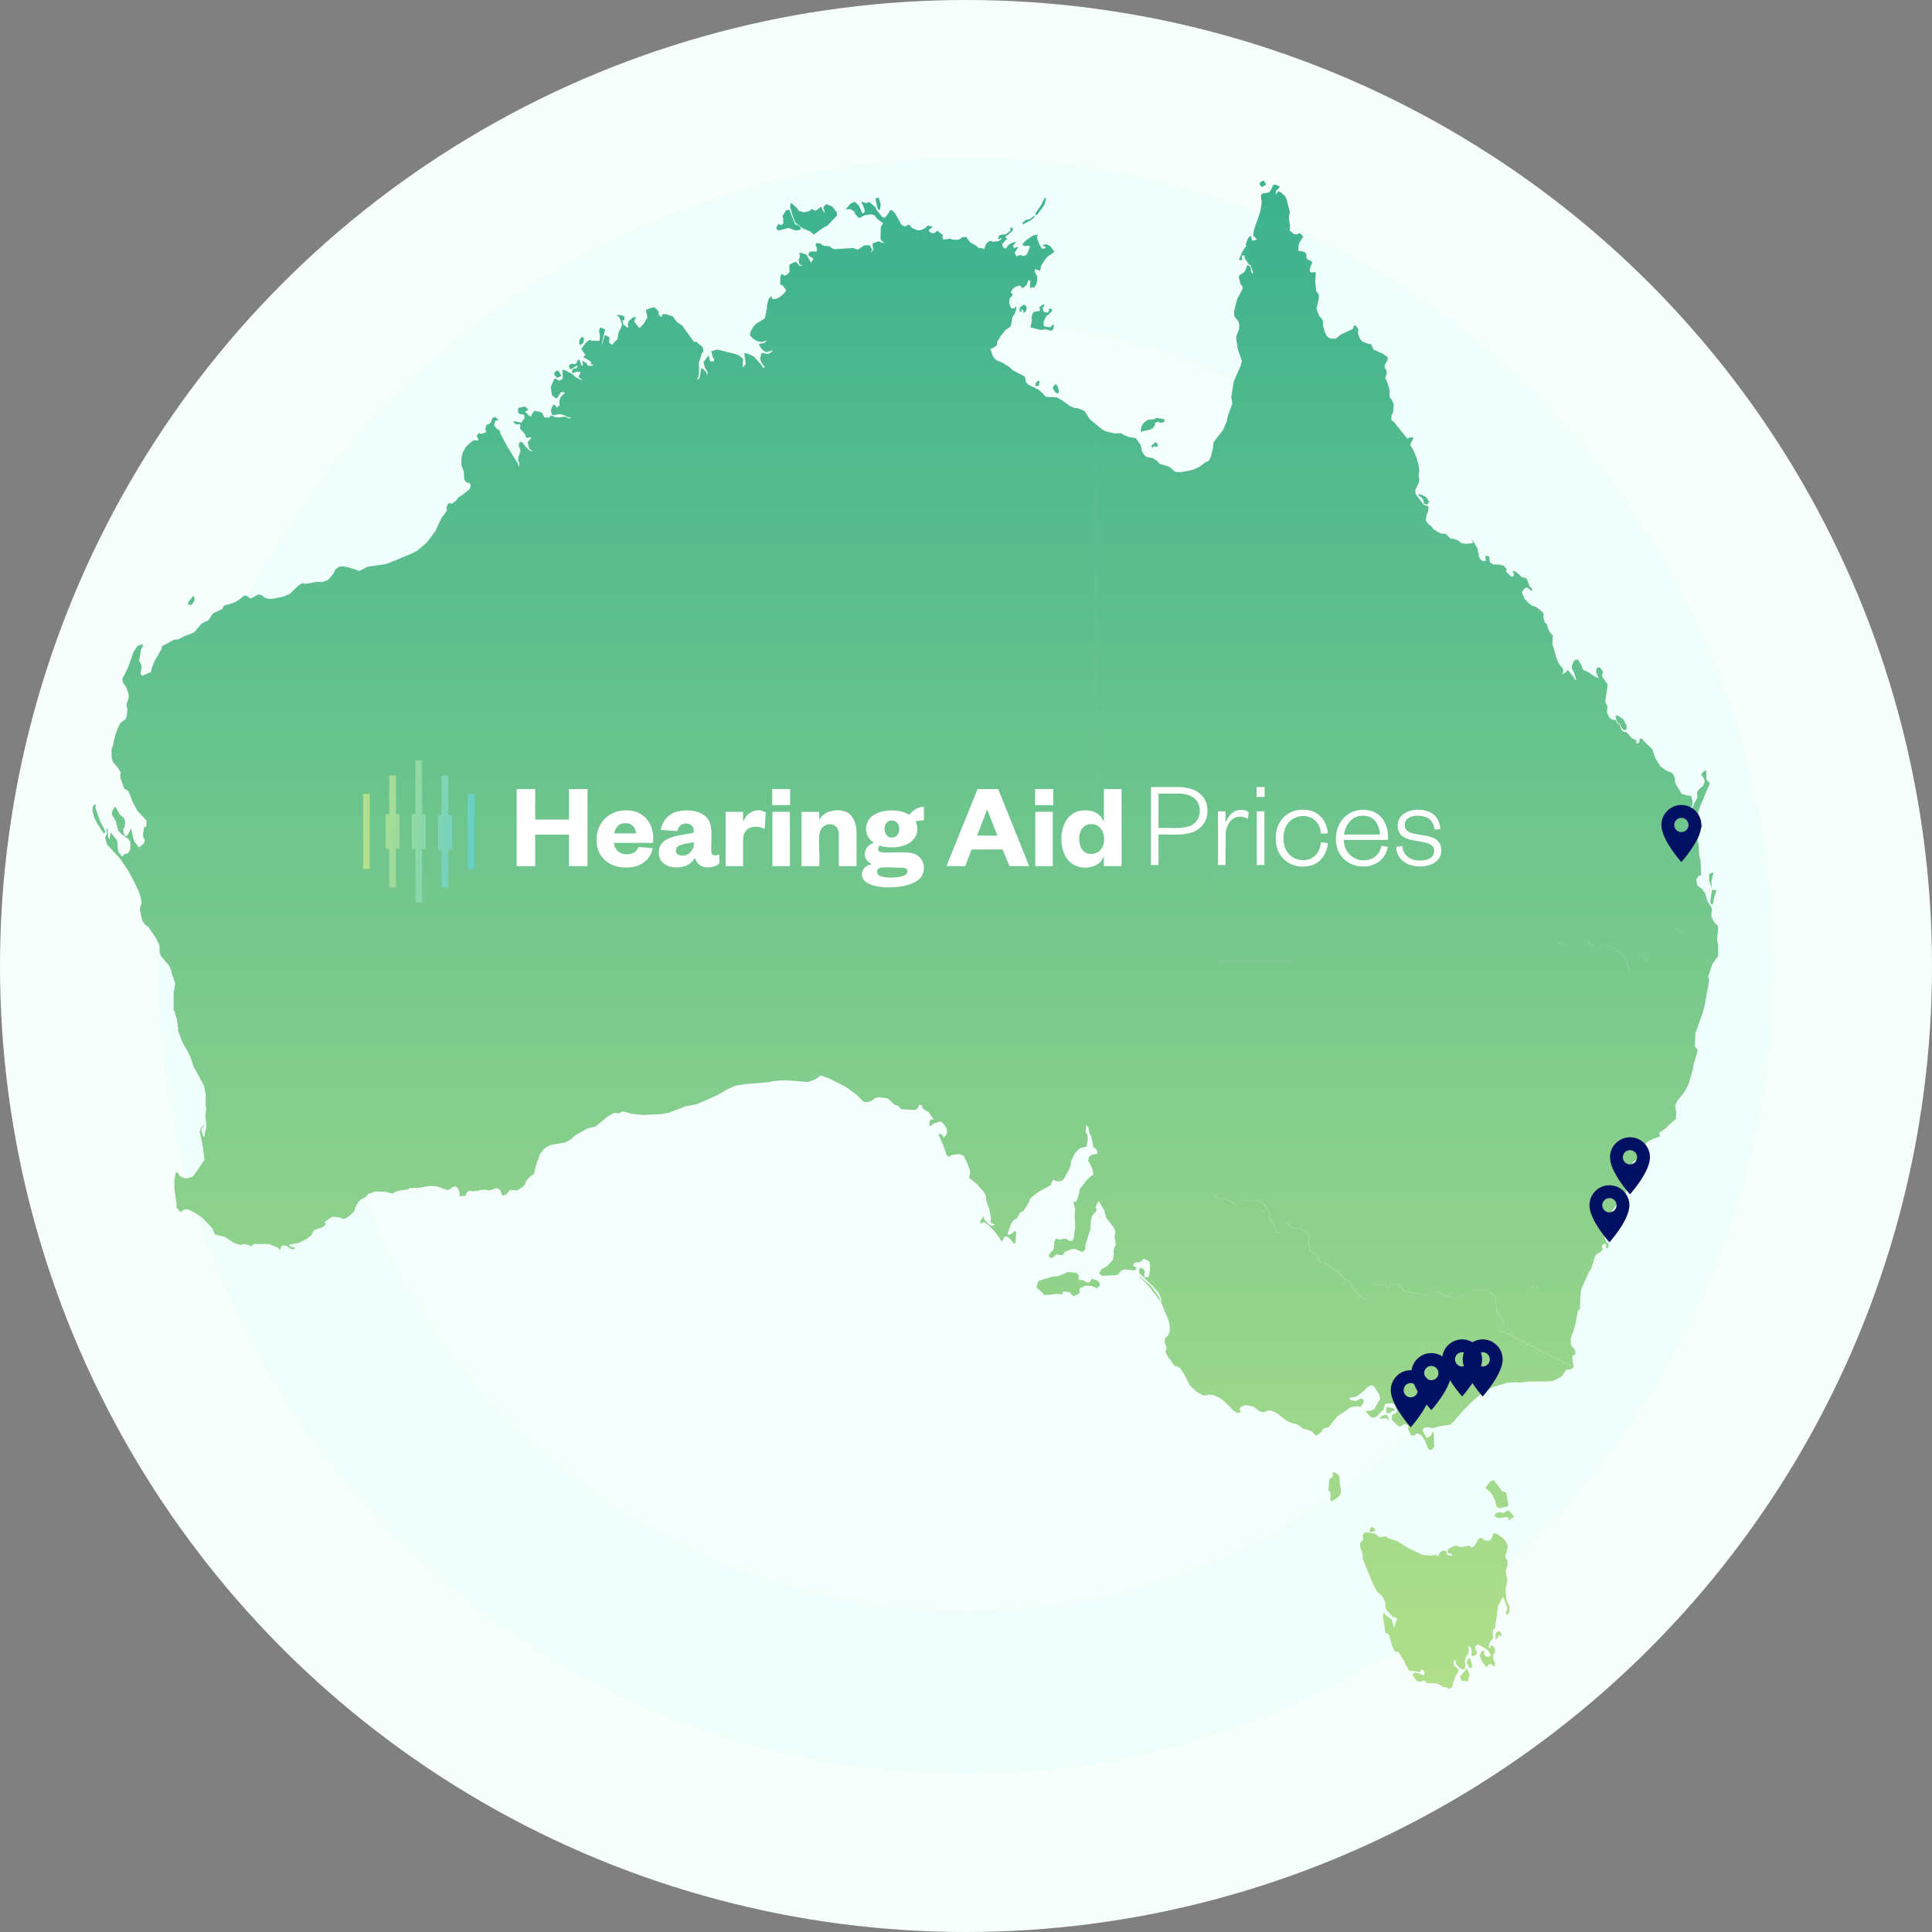
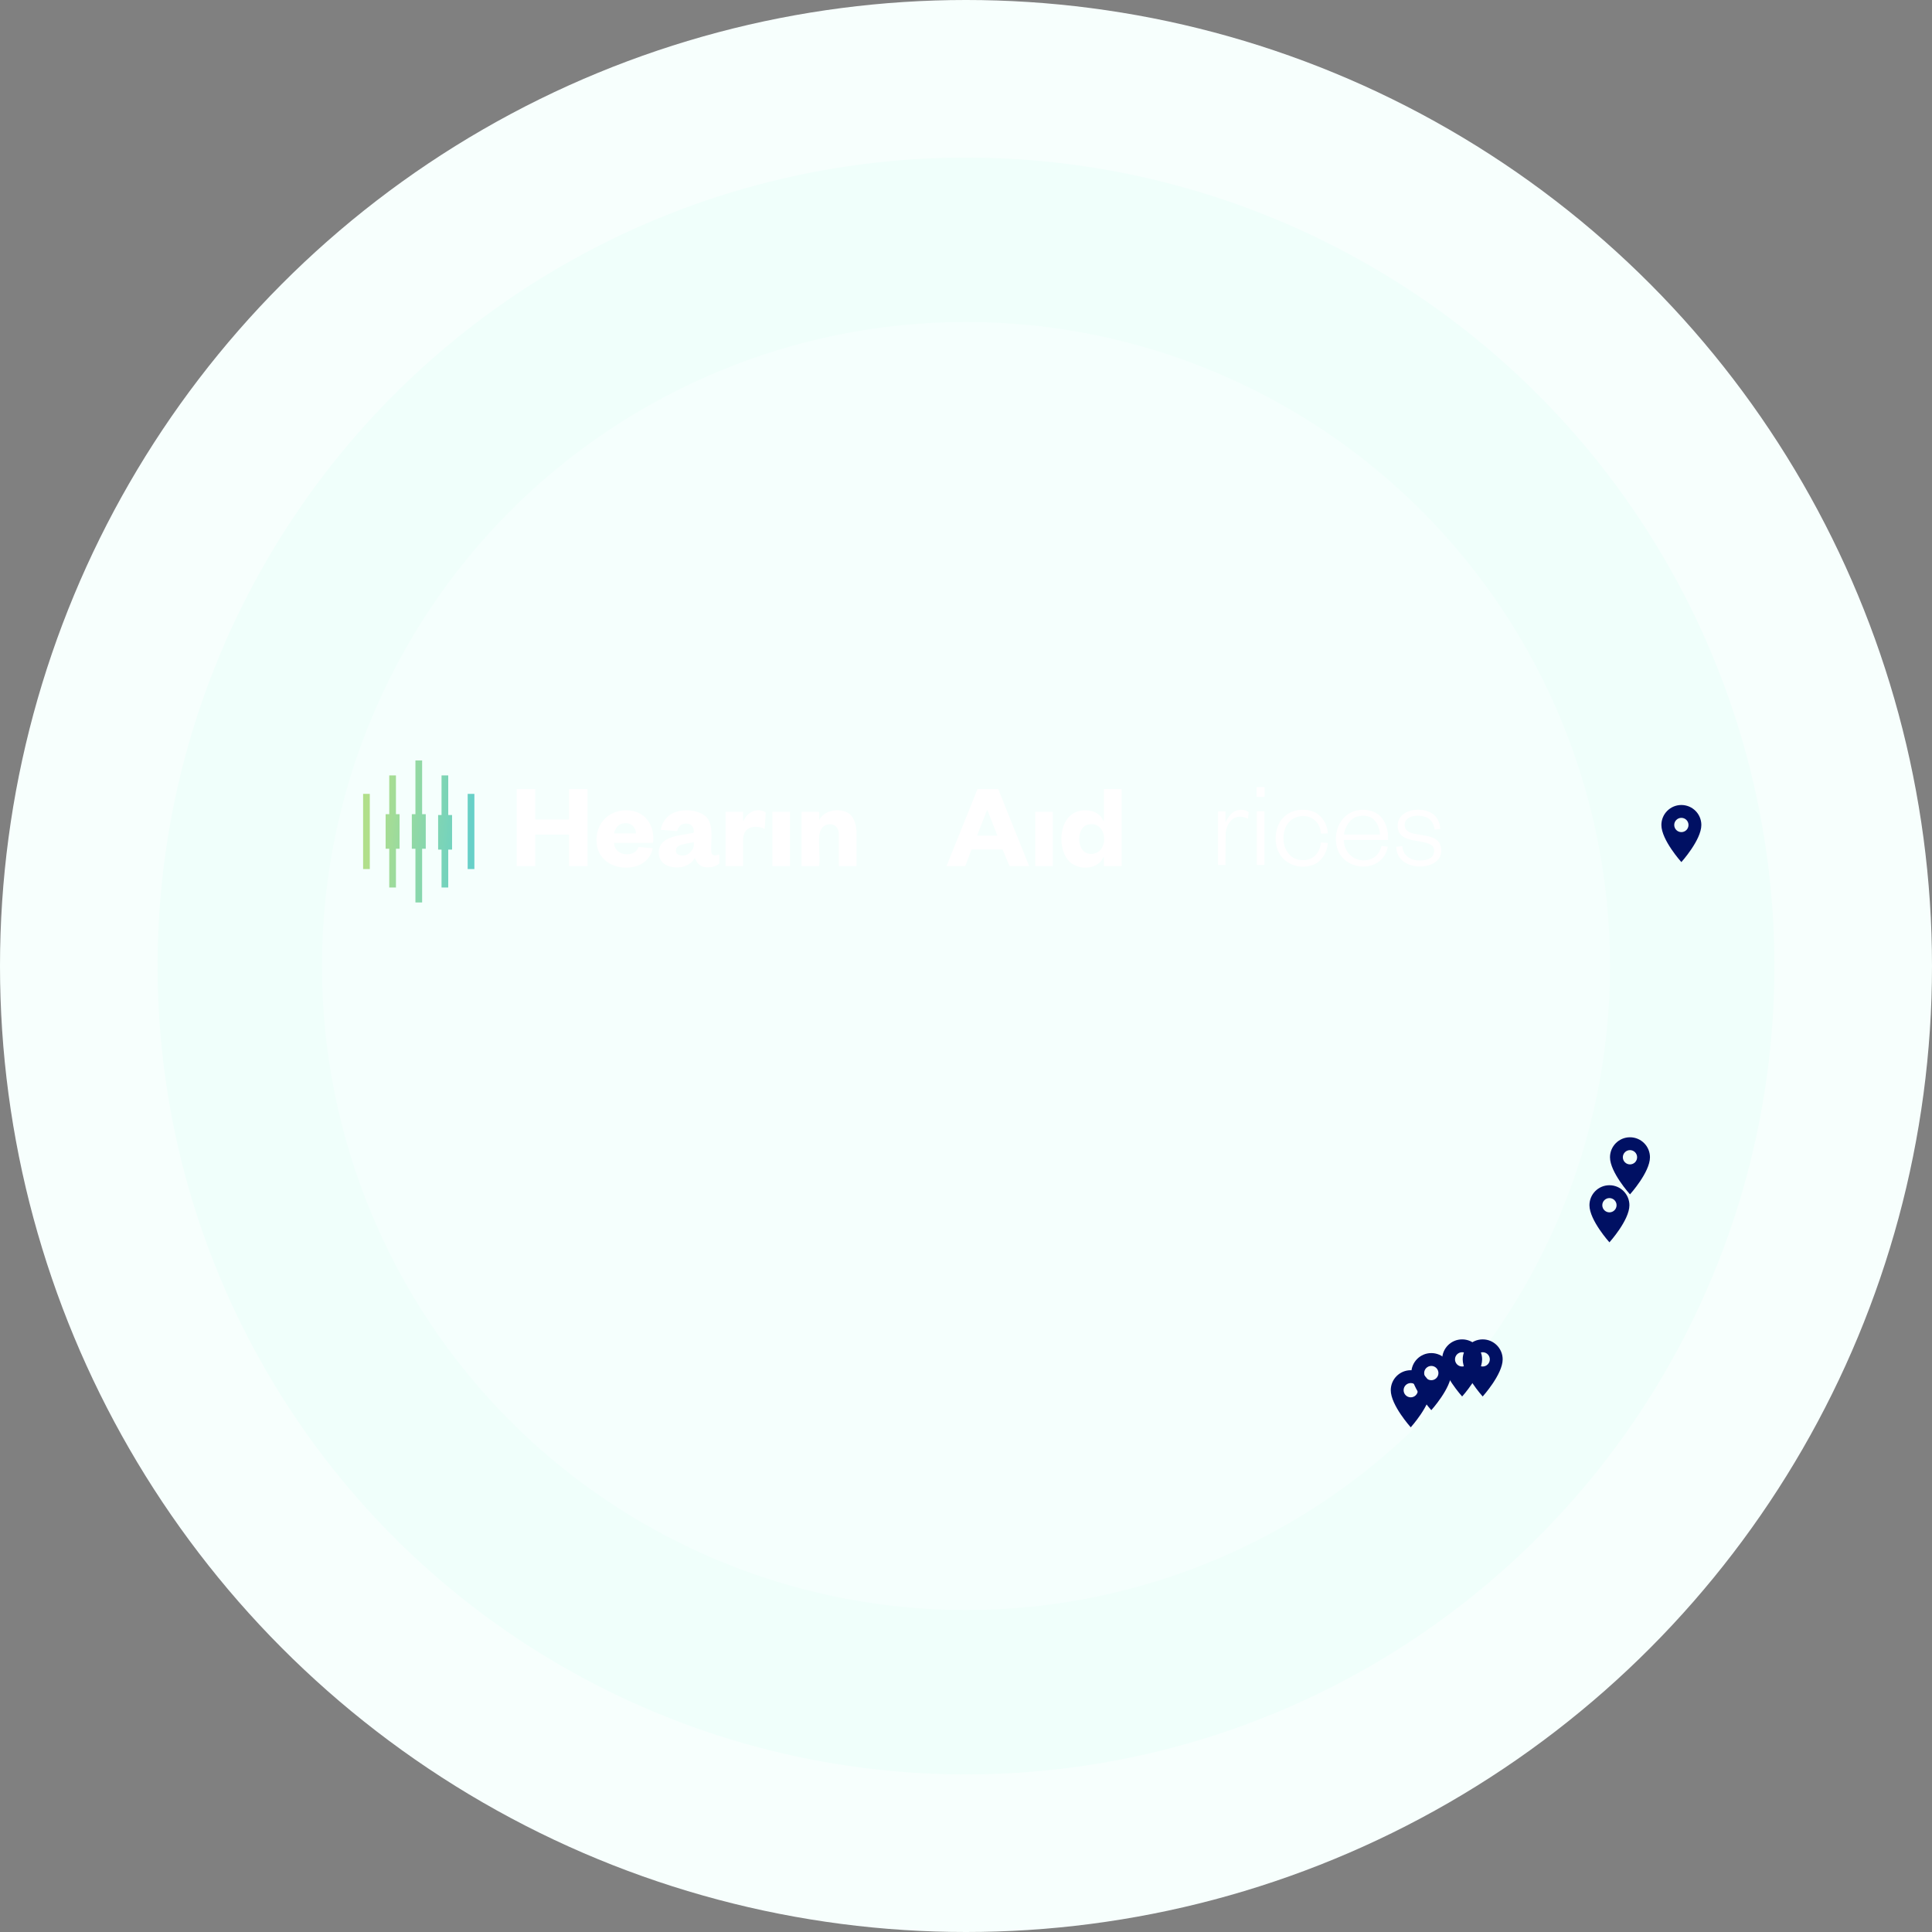
<svg xmlns="http://www.w3.org/2000/svg" width="564" height="564" viewBox="0 0 564 564" fill="none">
  <rect x="0" y="0" width="564" height="564" fill="#808080" stroke="none" />
  <circle cx="282" cy="282" r="282" fill="#F7FFFD" />
  <circle cx="282" cy="282" r="236" fill="#F0FFFB" />
  <circle cx="282" cy="282" r="188" fill="#F5FFFD" />
  <g clip-path="url(#clip0_314_60)">
-     <path d="M401.245 447.651L402.771 448.78L404.62 448.479L405.329 449.081L407.704 449.854L411.595 452.165L415.335 453.928L417.807 454.153L418.903 453.82L419.913 454.39L419.859 453.853L420.773 452.886L421.601 452.596L422.214 452.789L422.472 453.81L423.084 454.121L424.062 454.1L423.718 453.605L422.901 453.423L422.665 453.197L422.611 452.455L423.138 451.972L424.922 451.166L426.438 451.671L428.877 451.177L429.586 451.811L430.425 451.306L431.596 449.274L431.854 449.113L432.596 448.931L432.875 449.339L434.09 449.887L434.498 449.865L435.239 449.436L435.615 448.802L435.819 447.866L436.057 447.608L436.551 447.63L437.313 447.984L438.969 449.21L439.581 450.016L440.227 451.467L439.484 454.11L439.57 454.906L440.055 455.54L440.098 456.712L439.592 458.561L439.667 459.882L440.065 461.032L439.484 464.17L439.871 467.609L440.581 468.76L440.646 470.544L440.033 471.414L439.613 471.06L439.56 470.684L439.871 470.285L440.012 469.254L439.184 467.029L438.679 466.201L437.324 468.889L436.443 475.262L435.916 475.799L435.744 476.702L435.873 478.335L435.035 479.206L434.562 480.797L434.724 481.055L435.229 481.022L435.014 480.561L435.357 480.302L436.1 480.754L436.4 481.345L436.465 482.452L436.024 482.742L435.841 484.128L436.465 485.536L436.357 486.439L436.067 486.461L435.239 485.729L434.401 486.095L433.96 486.751L432.886 485.418L432.123 483.859L431.972 483.097L432.617 481.946L432.993 481.839L433.272 482.097L433.326 482.484L433.144 482.86L433.863 483.634L434.863 483.559L435.229 483.247L434.369 481.742L431.639 480.076L431.241 480.141L430.597 480.625L430.822 481.71L431.188 482.506L430.876 483.129L429.726 483.505L429.457 482.839L429.683 482.699L429.511 481.087L428.458 480.41L428.823 481.334L428.565 482.989L427.888 483.816L427.576 484.978L427.812 486.095L427.641 487.138L427.243 487.396L426.835 487.342L425.899 486.74L425.051 485.74L424.89 484.73L424.643 484.634L424.396 485.031L424.385 486.105L425.856 487.449L425.384 488.632L424.771 489.588L424.191 491.275L424.019 492.437L423.771 492.651L422.805 493.135L422.59 492.651L421.085 492.415L420.074 491.651L419.086 491.437L416.539 491.308L416.292 491.136L416.119 490.674L415.786 490.577L414.379 491.007L413.54 490.728L412.305 488.782L412.992 488.298L414.282 488.492L414.916 488.836L415.797 489.019L415.818 487.965L414.991 487.277L414.54 488.094L411.434 487.696L411.176 487.514L409.896 484.902L408.36 482.452L408.112 482.204L407.382 482.236L406.78 481.27L406.351 480.355L405.544 477.379L405.039 476.831L404.448 476.659L403.717 471.951L403.803 471.06L404.018 470.78L404.33 471.339L406.383 472.908L406.888 475.251L407.854 472.543L407.242 472.112L406.759 472.155L404.685 469.877L404.459 469.232L404.48 468.286L404.309 467.577L403.566 466.062L402.051 464.633L400.88 462.559L397.741 454.853L397.849 454.304L397.526 452.671L397.172 452.004L396.957 450.456L397.902 449.597L397.924 447.812L398.634 447.34L401.245 447.651ZM428.995 488.933L428.479 490.803L428.275 490.975L427.533 490.631L426.792 490.792L426.18 489.513L428.243 486.966L428.995 488.933ZM429.371 484.677L429.79 486.622L429.758 486.805L428.963 486.966L428.157 485.278L428.909 483.967L429.371 484.677ZM437.915 476.293L438.442 477.325L438.389 477.486L437.571 477.497L436.583 478.862L436.637 476.756L437.313 476.239L437.915 476.293ZM401.61 446.813L400.116 447.329L399.912 447.179L399.858 446.437L400.558 445.609L401.61 446.813ZM442.01 442.762L441.988 442.923L441.183 443.234L440.366 443.868L440.334 443.127L440.13 442.826L437.421 443.17L436.379 442.719L436.4 442.127L437.174 441.493L437.969 441.45L438.786 441.697L440.42 440.87L442.01 442.762ZM438.356 435.131L438.786 435.442L439.678 435.679L439.774 436.119L440.323 439.118L440.28 439.526L439.957 439.827L438.485 440.096L437.915 440.375L436.862 439.795L436.562 438.656L436.626 438.333L435.293 435.829L433.627 434.346L435.046 432.476L436.046 432.046L438.356 435.131ZM390.53 430.391L391.014 431.09L391.175 433.551L391.454 435.131L391.347 435.958L390.992 436.754L388.832 438.279L388.424 437.979L388.272 437.194L388.488 437.033V435.979L387.821 435.109L387.854 434.281L388.058 431.842L388.972 431.165L389.111 430.768L388.993 429.896L389.487 429.757L390.53 430.391ZM373.623 54.455L373.258 55.014L372.484 55.724L372.398 56.809L373.14 55.863L373.559 55.895L375.139 57.238L375.644 58.346L376.547 62.022L376.246 63.44L376.568 65.858L376.482 67.244L377.751 68.362L378.557 68.427L379.319 68.083L379.652 68.212L380.438 69.071L379.309 70.888L379.072 71.888L379.019 73.188L379.62 73.36L379.986 73.264L381.018 73.769L381.34 74.123L381.383 75.37L381.899 75.907L382.34 75.95L383.135 76.552L382.49 78.046L382.34 79.304L382.845 79.561L383.995 79.433L384.113 79.669L383.931 82.28L384.199 84.731L384.285 85.161L384.747 85.602L385.048 86.246L384.951 87.364L384.296 90.115L385.123 92.265L386.112 93.308L386.263 95.242L386.714 96.843L387.24 97.972L387.638 98.401L388.477 98.853L389.928 98.863L391.582 97.574L394.871 96.069L395.354 94.983L395.817 95.092L396.548 96.188L396.408 97.327L396.967 98.842L397.698 99.713L399.46 100.39L400.256 100.443L400.986 102.066L403.867 103.367L405.146 104.366L405.07 105.076L404.189 106.634L404.232 107.344L404.694 108.106L404.845 108.998L404.372 110.385L405.027 111.686L405.662 113.846V116.027L406.253 116.618L406.865 118.048L406.672 120.52L406.231 121.133L406.156 122.379L406.264 122.733L406.876 123.121L410.863 128.097L411.25 127.774L412.336 127.592L412.615 127.936L411.713 129.645L411.767 130.021L412.594 131.439L413.507 133.578L414.131 135.867L414.346 137.555L414.131 138.715L414.303 139.962L414.228 140.768L413.152 143.047L413.238 144.218L415.603 147.313L417.021 147.851L416.936 149.216L416.409 150.44L416.259 151.741L416.366 152.149L417.043 153.053L418.064 153.848L418.354 154.406L419.72 155.299L420.762 155.793L422.041 155.825L423.47 157.255L424.266 157.287L425.652 157.738L426.437 158.479L427.77 158.76L429.854 158.598L430.026 158.232L429.499 157.319L430.166 158.082L431.294 160.113L431.757 162.478L432.036 163.048L432.627 163.682L433.261 163.832L433.799 163.703L433.616 162.704L433.702 162.273L434.411 162.284L434.755 162.649L434.895 164.015L435.453 164.541L436.152 164.843L437.614 164.778L439.054 165.197L439.979 166.314L439.603 166.465L439.699 166.799L440.387 167.647L441.311 168.399L441.924 168.131L441.967 167.4L441.602 167.067L441.763 166.637L442.568 166.938L444.331 168.518L445.448 168.723L445.847 169.271L446.588 171.355L447.028 171.474L447.383 172.462L446.728 172.301L446.169 171.731L445.696 171.506L445.126 171.742L444.267 172.807L444.986 174.741L446.395 176.213L447.232 176.794L448.479 177.234L450.027 178.438L450.661 179.244L450.543 180.168L450.951 181.716L451.532 182.21L451.983 183.693L452.649 184.865L453.315 185.499L453.165 187.874L454.229 191.679L455.035 193.635L455.777 194.699L456.282 195.107L456.314 196.386L455.96 196.924L456.744 196.526L457.367 196.01L457.658 195.526L459.484 197.794V197.987L460.205 198.676L459.604 196.602L458.84 195.032L458.851 194.44L459.302 193.248L459.765 192.646L460.28 192.506L460.688 192.679L461.581 194.054L462.107 195.548L463.526 196.128L465.374 197.396L466.696 197.998L466.02 196.396L466.009 195.451L466.331 194.796L467.18 194.946L468.008 196.182L467.664 196.978L467.75 197.59L469.329 199.836L468.588 204.855L469.243 206.209L469.104 208.015L469.878 209.584L470.823 210.1L471.694 210.229L472.027 210.992L472.822 211.594L473.381 213.206L474.209 213.657H474.596L475.144 214.044L476.38 215.57L477.175 215.807L477.799 216.301L477.616 216.592L477.691 216.946L478.014 217.075L478.583 216.517L478.604 215.828L478.884 215.56L479.399 215.71L480.614 217.107L482.312 218.623L483.204 221.277L484.623 223.599L486.321 224.899L487.966 225.544L488.546 226.21L488.89 227.038L489.008 228.575L490.921 231.745L492.522 232.229L493.673 232.305L494.124 234.195L493.984 235.335L493.512 235.818L493.576 237.323L493.834 238.043L494.221 238.409L494.575 238.506L495.198 240.031L496.875 240.795L496.918 241.106L496.359 242.321L495.597 245.438L495.812 246.276L496.102 250.112L496.424 250.897L496.585 255.486L495.865 255.712L495.155 256.712L495.511 258.496L496.789 259.484L497.735 260.667L498.466 263.171L499.455 264.558L499.799 265.492L499.541 267.244L500.121 268.706L500.658 269.458L500.628 269.481L501.453 270.232L501.614 271.103L501.238 273.973L501.453 275.478L501.99 276.208L501.775 278.873L499.938 281.28L498.648 285.063L498.971 285.999L497.67 293.404L497.101 295.575L494.93 301.68L494.779 305.279L494.962 305.936L495.37 305.989L495.574 306.816L494.382 310.814L494.156 312.395L492.931 316.446L491.898 318.553L489.534 321.541L488.997 322.938L489.341 324.754L489.201 326.678L487.17 328.397L486.3 329.408L484.505 330.525L484.408 331.116L484.698 331.74L482.463 332.524L480.818 333.374L479.152 335.878L478.045 338.618L477.787 338.833L477.196 338.876L476.648 339.317L476.53 339.951L477.024 340.392L476.648 341.886L475.315 343.67L474.811 347.432L474.531 348.441L474.111 348.764L473.435 348.688L472.521 349.054L473.166 349.227L473.639 349.667L472.693 351.204L471.64 351.988L470.598 353.525L469.501 356.717L469.974 357.298L469.394 359.941L468.642 360.414L468.405 361.231L468.813 362.424L469.63 363.273L469.447 364.219L469.136 364.487L468.749 364.068L468.889 363.778L468.728 363.123L468.416 363.091L467.674 363.553L467.588 364.025L467.889 364.756L467.233 365.487L465.986 366.175L465.353 367.368L465.288 367.97L464.429 370.463L463.837 371.42L461.58 376.363L461.29 378.824L461.269 381.941L460.592 382.822L459.968 386.283L459.302 388.701L458.561 390.571L458.614 392.688L459.774 394.032L459.925 395.043L459.914 395.526L459.57 395.419L459.076 395.784L459.098 397.482L459.484 399.138L438.796 388.712L437.742 388.626L438.688 386.993L438.807 385.95L437.731 383.758L436.99 382.812L436.389 378.062L435.12 377.256L433.164 376.417L432.164 376.804L430.521 376.492L429.435 376.675L429.41 376.704L430.478 376.525L432.122 376.837L433.121 376.45L435.077 377.288L436.346 378.095L436.947 382.845L437.689 383.79L438.764 385.983L438.646 387.025L437.7 388.659L438.753 388.745L459.442 399.17L458.528 399.75L457.196 399.868L455.885 401.867L454.831 402.405L453.413 403.104L451.693 403.275L446.051 403.308L444.095 403.587L442.171 403.512L440.011 403.662L435.98 404.855L433.595 406.038L431.047 407.973L429.08 409.81L427.222 411.658L424.384 414.958L423.267 415.947L420.654 416.28L418.097 416.925L417.183 416.635L416.119 416.699L415.636 416.903L415.227 417.516L416.527 419.892L417.871 418.945L418.118 418.043L418.537 418.236L418.709 422.277L418.021 423.147L417.656 423.33L417.107 423.072L416.785 422.589L415.937 420.364L414.711 418.827L413.809 418.44L413.238 418.623L413.077 419.085L411.928 418.988L410.981 417.075L411.261 416.624L410.896 415.937L409.864 415.774L409.058 416.312L408.467 416.409L407.983 416.13L406.231 414.356L406.425 412.97L407.457 412.54L407.865 411.82L407.048 409.95L406.564 409.638L404.361 409.799L403.867 411.454L401.739 413.646L400.707 413.852L400.234 413.775L398.601 411.874H399.987L401.212 411.325L402.921 408.316L402.545 406.93L401.104 404.705L400.428 404.361L399.343 404.855L397.784 406.35L395.871 407.778L394.227 407.951L394.022 408.155L394.087 408.692L395.699 408.972L396.602 408.66L397.139 408.263L397.945 408.488L398.117 408.918L397.988 409.573L397.387 410.498L397.096 410.713L396.097 410.477L394.302 410.863L393.926 411.089L390.411 413.464L387.854 416.613L386.563 416.968L386.134 417.269L385.876 417.925L384.36 419.042L383.92 418.924L383.199 418.075L382.544 417.688L380.126 416.914L379.578 416.355L378.589 415.742L377.697 415.624L375.73 414.829L372.603 412.411L370.786 411.69L369.497 412.003L369.281 412.25L368.229 412.229L367.089 411.572L365.95 410.627L364.273 410.262L363.456 410.251L362.618 410.487L361.931 411.067V411.529L362.285 412.229L361.36 412.486L359.996 411.82L358.985 410.595L356.954 408.692L355.912 408.005L354.332 407.273V407.247L353.011 407.112L352.086 407.392L351.237 407.359L349.271 406.307L347.239 404.264L345.863 401.48L344.499 399.406L343.66 398.815L343.005 398.848L340.909 396.031L340.178 394.57L340.544 393.817L340.511 393.227L339.963 391.861L340.178 390.519L341.006 389.83L341.457 388.67L341.446 386.725L341.017 385.188L338.975 380.211L335.75 375.912L333.622 373.623L332.375 372.613L332.945 372.796L336.126 375.579L338.232 378.471L339.125 380.308L338.996 379.309L338.458 377.793L338.018 377.138L336.632 375.536L332.569 371.646L332.548 370.377L333.268 370.087L334.148 370.851L334.041 372.646L334.224 372.893L335.32 372.774L335.621 371.527L335.761 369.625L335.567 368.26L333.891 367.433L332.988 368.324L332.343 368.519L331.655 368.486L331.064 368.744L330.828 369.324L330.946 369.7L331.612 369.915L331.838 370.194L331.312 370.872L328.162 370.604L327.335 370.947L326.637 371.796L326.002 372.236L321.789 372.462L320.833 371.742L321.531 370.507L323.079 369.732L324.863 367.809L325.196 365.928L325.057 365.434L325.175 364.531L325.744 363.284L325.357 360.984L325.626 359.716L325.529 359.093L324.82 357.867L322.95 355.578L322.305 353.257L320.822 350.731L320.542 350.796L319.833 352.45L320.145 353.074L319.973 353.665L318.866 354.805L318.457 356.212L318.296 358.835L316.824 363.628L316.813 364.811L315.953 365.509L314.298 364.757L313.449 364.542L312.998 364.628L310.806 365.455L310.311 366.261L310.031 366.444L308.408 366.196L307.506 366.992L306.84 367.239L306.463 367.057L306.13 366.498L306.56 365.799L307.355 365.015L307.635 364.337L307.828 362.338L308.376 361.532L309.354 361.919L310.354 361.65L311.386 361.586L311.59 361.908L312.59 362.359L313.17 362.048L313.406 361.457L313.922 358.082L313.718 355.449L313.857 352.838L313.374 351.064L313.546 350.828H314.115L314.459 350.161L315.051 348.205L315.147 347.195L317.189 344.583L318.5 343.294L318.995 343.154L319.188 342.649L318.812 341.005L317.63 338.737L317.984 337.684L318.651 337.211L319.274 336.964L320.026 336.942L320.349 336.685L320.263 335.975L319.908 335.298L319.274 335.029L318.598 331.955L317.984 330.59L317.662 328.925L317.039 328.451L316.942 330.698L317.211 330.849L317.479 331.321L317.555 332.794L317.168 334.793L316.556 334.825L315.072 335.298L313.825 336.652L312.622 339.049L312.557 340.198L312.342 340.844L310.58 344.143L309.784 344.81L308.365 344.863L307.538 344.357L306.775 345.497L306.99 345.647L306.538 346.12L303.229 347.872L301.283 349.398L300.616 350.086L300.552 350.537L299.972 351.634L298.812 353.504L297.865 353.923L296.866 355.632L295.662 356.384L294.942 357.813L294.114 360.317L294.404 360.457L294.921 360.393L296.479 359.297L296.641 360.038L296.457 362.822L295.898 363.059L295.587 362.467L294.608 361.382L293.91 360.952L293.18 361.06L292.664 362.273L292.244 362.263L291.804 361.414L290.267 359.404L288.536 357.62L287.623 356.89L287.247 356.771L286.043 357.19L286.505 355.911L287.172 354.955L287.226 355.836L288.752 357.47L289.364 357.889L290.524 357.513L289.343 357.04L289.192 356.6L289.128 356.233L289.321 355.804L288.806 352.902L287.913 350.526L287.773 348.937L286.989 347.722L285.119 345.615L282.873 343.788L283.195 342.444L283.077 341.478L282.496 339.822L281.314 337.383L279.981 336.867L277.821 337.211L276.897 337.737L276.188 336.942L276.198 336.588L275.339 334.298L273.92 331.074L274.855 331.139L275.317 331.568L275.479 332.267L276.273 331.182L276.51 330.472L276.273 329.247L275.446 328.075L274.716 327.441L274.382 327.388L272.533 327.968L271.781 328.688L271.341 328.602L271.362 327.484L271.695 326.722L272.286 326.958L272.479 326.635L271.029 324.614L269.857 323.927L269.127 323.271L269.256 322.767L268.46 322.519L268.17 322.756L267.998 323.454L267.042 324.056L263.323 323.798L262.969 323.712L262.151 322.831L261.077 322.443L259.433 320.886L258.874 320.584L256.53 320.305L255.413 320.53L254.542 321.337L253.532 321.691L252.802 321.745L251.995 321.541L250.028 319.553L247.02 317.371L242.301 314.932L239.775 313.985L239.389 314.028L238.195 314.996L236.229 315.759L235.638 315.834L229.447 315.372L228.114 315.415L225.632 315.608L224.492 315.898L217.421 316.5L214.733 316.941V316.94L212.314 317.994L209.531 319.617L205.2 321.584L203.212 322.379L200.009 323.002L195.312 324.818L192.862 325.248L187.757 325.485L184.403 325.162L181.835 324.421L180.545 325.055L179.417 324.808L177.482 325.861L174.086 328.655L173.259 329.021L171.604 329.375L168.024 331.353L166.67 332.567L165.123 333.503L161.114 334.158L159.706 334.717L158.631 335.599L157.653 336.845L156.438 340.37L155.891 342.681L154.772 343.466L153.72 344.572L153.322 345.368L153.312 345.744L152.795 346.313L151.044 347.507L149.034 347.356L148.732 347.475L148.034 348.42L147.497 348.828L146.701 349.086L145.917 347.237L144.95 346.829L142.93 347.518L141.586 347.324L139.995 347.389L139.78 347.604L138.114 347.775L137.19 347.593L136.534 347.851L136.115 348.334L135.986 349.043L134.438 349.204L133.987 349.054L134.234 348.527L133.891 347.312L133.214 346.442L132.978 346.356L132.074 346.518L131.43 347.13L130.483 347.399L127.475 346.313L126.754 346.26L125.293 346.228L121.972 346.808H119.769L118.94 347.248L116.007 347.657L114.566 348.452L112.653 347.969L109.763 347.818L107.527 348.506L106.667 349.452L105.238 350.215L104.625 350.913L103.658 352.611L103.497 353.472L101.842 355.094L100.477 355.9L98.961 355.363L97.005 355.18L94.995 356.545L94.759 356.899L95.168 357.352L94.759 357.813L93.814 358.394L91.933 359.006L91.245 359.716L90.89 360.65L89.654 361.575L87.322 362.821L84.474 363.338L84.431 363.628L84.71 363.929L86.322 364.283L85.603 364.691L84.721 364.53L83.851 363.843L83.184 363.596L82.453 363.639L82.088 363.896L81.819 364.874L80.927 364.165L78.584 363.176L74.124 363.154L73.512 363.725L73.242 363.735L71.513 363.176L70.083 363.402L68.428 362.929L65.591 361.037L62.753 360.382L62.055 358.737L60.894 357.395L58.959 355.417L57.185 354.234L55.068 353.127L54.22 353.03L53.371 353.234L52.833 353.934L51.512 352.525L51.523 351.312L50.909 346.969L50.866 344.54L51.372 342.197L51.866 342.337L52.586 343.412L53.973 344.003L55.079 343.906L56.025 343.562L56.412 343.337L59.712 338.586L59.206 334.674L58.336 330.375L58.605 329.44L59.497 328.333L59.454 328.773L58.787 329.516L58.766 330.074L59.238 331.417L59.562 331.901L59.776 331.751L59.755 330.998L60.292 329.021L59.948 325.561L60.217 323.787L60.013 322.465L60.077 319.703L59.637 317.284L59.357 316.521L56.509 311.33L55.703 308.923L55.025 307.354L53.36 304.452L51.952 300.852L52.038 300.486L51.673 297.757L50.898 295.091L50.662 294.887L50.716 289.675L51.135 287.234L50.555 285.203L50.254 284.72L50.071 283.473L49.459 282.022L46.943 279.034L46.621 278.057L46.535 275.886L45.59 273.973L43.31 270.565L42.43 270.028L41.527 268.738L40.828 265.589L40.978 264.611L41.365 263.697L41.14 262.333L40.57 260.345L38.98 257.045L37.367 254.025L34.874 250.425L31.316 246.642L30.661 244.567L31.198 243.492L31.123 242.3L31.166 241.988L31.392 241.826L31.586 244.342L31.94 245.072L32.306 243.009L34.036 245.147L34.273 245.847L34.412 248.05L34.681 248.845L35.541 249.941L35.906 250.017L35.938 249.683L36.69 249.167L37.185 249.285L38.023 248.039L38.088 245.824L37.249 244.707L35.648 243.653L34.466 242.429L33.789 239.634L32.606 237.721L32.81 236.657L33.52 235.528L33.853 235.775L34.938 237.731L36.175 238.796L36.605 240.011L36.325 241.536L36.003 241.892L36.035 242.987L36.379 243.987L36.97 244.041L37.367 243.61L38.303 241.805L38.915 244.836L39.237 245.663L40.527 247.394L41.989 246.244L42.301 245.201L41.946 244.696L41.721 243.782L42.118 241.278L42.526 241.472L42.73 241.074L42.741 239.494L40.13 236.732L38.743 234.132L37.476 230.918L36.239 230.166L35.185 227.178L35.089 226.608L35.218 225.447L34.498 224.255L33.025 222.535L32.606 221.31L32.542 218.784L33.015 217.559L33.273 215.989L34.273 212.766L35.078 211.153L36.733 209.853L37.023 208.768L37.185 207.316L36.927 205.64L37.605 203.576L37.476 202.352L36.841 200.6L35.885 199.245L35.713 198.225L37.389 194.828L38.947 190.347L40.076 188.67L40.764 188.283L41.624 188.132L41.774 188.434L41.193 189.529L40.624 192.829L41.376 194.42L41.011 196.741L41.517 197.257L44.063 196.183L44.386 194.839L45.095 193.022L47.019 189.68L47.319 188.648L50.727 186.757L52.006 186.66L54.252 185.542L56.659 184.618L58.615 182.308L59.325 181.759L60.797 181.125L62.184 179.04L64.924 177.761L65.225 176.966L65.967 176.558L66.676 176.472L68.61 175.783L70.137 174.838L71.319 173.838L72.265 174.042L72.769 174.548L73.286 174.688L75.511 173.494L76.66 173.892L77.036 174.322L77.853 174.688L78.724 174.849L79.466 174.838L82.722 174.171L84.645 173.333L87.204 170.872L88.482 170.108L88.644 170.421L89.138 170.432L92.76 169.829L94.071 169.904L95.748 169.346L97.489 167.261L97.833 166.326L99.004 165.434L100.272 165.315L103.132 166.024L104.851 166.691L107.227 165.466L112.524 164.692L113.664 164.316L119.983 161.683L121.725 160.78L124.637 158.352L127.109 155.009L128.871 151.215L130.483 149.044L130.344 148.055L130.763 147.131L131.043 146.862L131.806 147.045L132.386 146.733L133.246 146.045L133.869 145.132L134.589 144.777L137.029 142.854L137.384 141.993L137.319 141.327L136.976 141.005L136.051 140.747L135.524 139.962L135.396 137.662L134.707 135.878L134.739 133.503L135.105 132.052L136.062 130.407L137.491 129.054L138.286 128.549L139.77 128.538L139.179 127.216L139.673 126.55L139.995 126.42L140.253 126.668H140.532L141.844 126.216L141.962 125.872L141.661 125.432L141.94 124.26L142.273 123.884L142.886 123.755L143.499 123.078L143.563 122.411L143.811 122.014L144.638 121.713L145.434 122.509L145.187 122.82L144.605 122.756L144.219 124.099L144.961 125.109L145.853 125.668L146.089 126.593L148.324 130.773L151.194 135.362L151.452 136.361L151.667 135.298L151.27 134.524L151.312 133.567L151.957 131.611L151.431 129.999L151.646 129.075L152.387 129.054L153.87 130.849L154.729 131.622L155.149 131.805L155.439 131.644L154.988 131.429L154.45 130.763L154.031 129.086L155.139 127.817L154.751 127.613L153.859 127.882L153.677 127.753L153.107 126.539L151.828 125.152L151.893 123.83L150.581 123.852L149.689 123.046L150.484 123.014L152.204 123.4L153 122.196L153.097 121.573L152.979 121.101L151.678 120.843L151.259 120.466L151.227 119.402L151.388 119.059L153.204 118.661L154.139 119.392L153.881 119.961L153.279 120.122L154.525 121.434L155.139 121.562L155.16 121.09L155.998 119.95L157.417 120.154L158.04 120.434L158.352 120.639L158.771 121.638L159.094 121.863L160.297 121.928L160.899 121.24L161.963 121.756L163.167 121.874L164.919 121.627L166.165 122.175L166.832 121.896L165.929 121.81L164.553 121.165L163.597 120.939L162.984 120.896L162.027 121.176H161.308L161.104 120.961L160.812 119.66L161.447 118.22L161.92 118.112L162.479 118.962L163.35 118.359L163.264 117.253L163.607 115.995L164.919 114.674L164.263 114.404L163.629 114.588L162.683 116.199L162.135 116.21L161.114 115.329L160.78 112.965L161.78 110.676L162.146 110.514L163.231 111.138L164.102 110.687L164.306 110.385L164.177 108.074L164.671 107.956L167.09 109.192L168.035 110.105L170.228 111.17L169.003 110.084L168.938 109.815L169.497 108.795L169.25 108.536L168.25 108.525L167.09 108.956L166.961 108.268L167.391 107.666L167.842 107.451L168.175 107.666L168.637 106.871L168.271 106.774L166.745 107.784L166.423 107.773L166.079 106.86L166.455 106.376L166.961 106.14L167.648 106.344L167.896 106.269L168.508 105.839L168.336 105.431L169.035 104.937L169.841 106.753L170.045 106.882L170.163 106.365L170.013 105.334L171.389 106.14L171.421 106.57L171.883 106.796L172.969 106.742L173.205 106.516L173.001 106.344L172.646 106.376L172.334 106.097L172.678 105.764L171.41 104.861L170.26 104.291L170.646 103.84L170.959 103.732L169.712 101.884L170.97 100.089L172.055 99.186L172.667 99.444L175.011 99.498L175.129 98.036L174.903 96.629L175.054 95.822L175.354 95.597L176.644 96.209L175.634 100.486L175.849 100.261L176.568 97.778L177.977 98.498L177.762 99.788L177.987 100.207L178.675 100.638L179.707 99.487L180.255 99.101L180.588 97.048L181.48 95.231L181.523 94.478L180.761 92.522L180.019 92.05L180.599 91.921L181.534 92.061L182.34 92.469L182.243 93.372L181.642 93.63L182.039 94.941L182.533 95.081L183.157 95.715L183.458 95.242L183.243 94.607L183.705 93.533L184.845 92.631L185.672 92.512L185.124 93.856L186.445 95.564L186.822 95.672L188.025 94.403L189.025 92.587L188.52 90.481L189.831 89.954L190.971 89.686L191.69 90.266L192.356 91.126L192.152 91.577L192.98 92.598L193.271 92.136L193.281 91.749L194.302 91.706L196.44 92.394L197.559 93.974L199.16 95.049L202.653 99.906L203.158 99.659L205.136 101.357L205.351 102.528L204.792 103.335L203.964 106.129L204.082 107.397L204.007 109.687L203.395 110.912L203.953 110.59L204.275 110.138L204.685 107.494L205.265 107.73L206.146 108.602L206.489 109.74L206.543 108.58L205.759 107.215L205.383 105.71L206.716 103.883L206.952 103.926L207.264 105.463L208.37 105.495L208.488 104.947L208.026 104.108L207.661 102.528L209.392 102.034L214.809 103.389V103.456L215.776 103.775L216.895 104.743L216.765 106.936L216.959 107.172L217.722 106.227L217.281 103.313L217.41 103.045L218.613 103.378L220.118 104.141L222.525 106.828L222.622 107.408L223.268 107.161L222.472 106.118L222.042 105.227L221.892 104.335L222.149 103.829L222.278 103.023L224.073 103.335L224.814 103.088L225.75 102.186L223.665 102.841L222.611 102.163L221.773 101.067L221.58 100.509L222.01 100.294L222.935 100.197L223.697 99.659L223.74 99.401L222.429 99.842L221.032 99.584L220.043 99.015L218.915 97.939L219.055 96.983L219.753 95.65L220.473 94.694L223.278 92.932L223.912 89.943L223.848 89.395L224.396 87.235L225.224 86.376L225.331 87.128L225.739 87.364L226.868 87.16L228.297 86.192L229.469 84.957L229.351 84.517L228.619 83.517L228.222 83.184L227.824 83.098L227.728 82.84L227.835 80.733L228.028 80.206L228.512 79.991L228.673 80.293L229.018 80.454L229.458 80.357L230.21 79.819L230.511 79.164L230.403 77.584L230.521 77.186L232.327 76.381L233.402 77.606L234.434 77.53L233.445 77.24L233.112 75.982L233.424 75.22L233.51 74.273L233.155 74.005L233.725 73.769L235.38 74.295L236.863 76.8V76.413L237.529 75.564L235.917 74.478L236.282 73.629L236.733 73.403L238.378 73.457L238.485 73.081L238.367 72.06L238.045 71.426L238.346 70.985L239.389 71.039L240.549 71.791L242.075 71.866L243.15 72.641L243.806 72.737L248.922 72.394L250.447 72.877L252.328 71.587L253.93 71.619L254.585 72.866L254.188 73.726L254.822 73.081L254.908 72.802L254.671 71.415L254.897 70.996L256.455 70.438L257.681 70.889L258.454 70.824L258.003 70.77L257.176 70.157L257.047 69.609L257.133 66.202L257.788 65.171L256.025 63.859L255.435 63.022L254.951 62.721L254.069 62.56L252.403 62.839L250.964 63.612L250.738 63.591L249.609 62.463L249.384 61.688L248.158 61.033L247.062 61.13L246.987 61.001L248.266 59.475L249.556 58.884L250.792 60.098L251.673 62.183L252.124 62.226L252.479 61.581L251.974 60.012L251.437 59.045L251.845 58.948L252.952 59.324L253.704 58.927L255.606 60.518L255.725 61.033L257.573 63.398L258.207 63.537L258.745 63.118L259.938 61.334L260.442 61.377L261.356 62.355L263.108 65.525L263.538 65.869L264.333 66.106L264.989 65.665H265.569L266.16 66.525L267.815 67.224L268.61 67.245L269.181 67.062L270.309 66.45L270.739 65.869L272.007 66.084L272.136 66.45L271.33 66.912L271.147 67.191L271.201 67.481L271.566 67.825L272.404 68.18L273.05 67.879L273.394 67.428L273.662 67.385L275.242 68.589L275.103 68.814L275.264 69.77L275.489 69.953L277.392 69.674L277.993 69.921L279.101 70.018L280.067 69.899L280.928 69.244L282.077 69.18L283.238 70.792L284.711 71.555L285.721 72.394L286.989 72.512L287.44 72.716L287.376 72.49L287.849 71.265L288.568 70.545L289.171 70.286L289.848 70.588L291.578 70.384L292.47 69.663L292.201 69.513L291.535 69.91L291.417 69.62L291.664 68.728L292.739 68.439L293.534 68.46L295.018 67.277L294.975 66.45L295.404 66.461L295.802 66.923L295.447 67.492L293.459 69.18L293.953 69.76L292.609 71.136L292.556 71.512L292.782 72.07L293.33 72.587L293.921 72.328L294.093 71.845L295.05 71.061L296.673 70.588L295.684 71.834L296.081 72.436L296.941 72.038L297.146 72.394L296.21 73.747L296.532 74.543L296.877 74.865L297.36 74.554L298.241 74.457L298.402 74.736L299.209 74.661L299.832 74.177L300.649 72.103L300.337 71.694L299.23 71.834L298.521 71.533L298.467 71.243L299.682 70.039L301.659 68.718L302.96 68.481L302.691 69.373L303.422 71.426L304.249 72.63L304.776 72.619L305.228 72.296L305.195 72.038L304.432 71.759L304.496 71.533L305.442 71.297L306.625 71.898L307.817 73.511L305.786 74.93L305.099 75.725L303.916 77.627L303.647 79.067L302.175 78.519L302.057 79.314L302.777 80.647L302.767 81.797L302.573 82.926L301.756 84.15L301.648 83.774L300.703 84.097L300.746 81.98L300.562 81.797L300.197 81.883L299.735 83.13L298.736 84L298.263 84.032L298.102 83.57L297.532 83.345L296.317 83.817L295.544 84.452L295.125 85.172L295.157 85.505L295.63 85.87L295.318 86.569L294.803 86.999L294.588 88.343L295.093 89.836L295.544 90.083L296.188 89.922L296.694 89.353L296.63 90.245L296.264 91.491L295.522 92.631L295.2 94.791L294.878 95.414L293.523 96.328L291.986 98.316L291.041 99.949L291.02 100.82L289.558 101.809L289.085 101.798L289.805 103.883L290.299 104.625L291.073 105.28L292.566 105.817L294.685 107.172L295.77 108.161L298.897 109.783L299.23 110.073L299.51 111.546L300.154 112.299L303.057 113.685L304.249 114.674L305.335 115.855L308.419 115.984L309.655 116.63L312.363 118.554L313.75 119.145L314.395 119.123L315.599 119.521L316.663 120.047L318.081 122.305L319.736 123.712V241.44H319.746V123.712L322.015 125.561L323.132 125.99L325.421 126.538L327.205 126.431L327.764 126.839L329.58 127.603L331.536 127.882L333.062 129.999L333.31 131.568L333.9 132.707L334.46 133.256L335.352 133.567L336.523 133.707L337.673 134.47L338.619 135.427L340.93 136.093L341.725 136.565L342.854 137.576L343.315 137.77L344.638 137.845L347.722 137.286L349.323 136.694L350.323 136.157L351.936 134.911L352.816 134.599L353.429 133.481L354.085 130.945L354.257 129.129L357.029 125.528L358.104 123.1L358.448 121.337L359.748 117.919L359.447 115.888L360.146 111.438L362.178 106.784L362.543 105.312L361.393 102.152L360.866 98.767L361.038 97.778L361.704 96.069L361.79 94.736L361.532 93.802L360.361 92.404L360.265 90.964L361.113 87.439L362.822 84.118L362.693 83.592L362.156 82.989L361.629 80.926L361.726 80.582L361.877 80.314L363.069 79.561L363.521 79.013L364.091 77.434L364.789 77.648L365.165 78.293L365.176 79.25L365.67 80.002L365.767 79.497L365.111 77.584L364.596 77.208L363.177 75.079L363.521 74.8L363.295 74.628L362.532 74.574L362.436 75.273L362.801 75.768L362.124 75.982L361.715 75.8L361.736 75.531L362.833 73.155L363.854 71.748L363.671 71.34L364.198 69.835L364.703 69.082L365.208 68.856L365.498 70.275L366.745 70.028L366.842 69.738L365.896 68.814L365.854 68.33L366.111 66.954L367.906 61.796L368.325 59.162L368.089 57.088L368.196 56.798L368.626 56.486L370.475 56.164L371.13 55.293L371.656 53.972L372.527 53.94L373.623 54.455ZM405.017 413.185L405.641 414.679L405.544 414.732L405.146 414.249L404.576 414.002L402.771 414.152L402.803 413.991L403.62 413.195L404.705 412.98L405.017 413.185ZM406.736 411.1L407.209 411.658L407.08 411.874L406.328 411.885L405.565 412.669L404.727 412.347L404.576 411.669L404.866 410.713L406.736 411.1ZM374.913 357.319L374.896 357.342L375.537 357.126L376.268 357.609L376.429 357.996L377.805 358.556L379.546 358.674L382.028 360.027L382.179 360.254L382.168 361.146L381.889 362.554L382.2 364.327L382.737 365.509L383.608 366.046L384.554 366.283L385.005 366.981L384.736 367.798L384.93 368.099L385.65 368.637L386.134 368.529L386.961 368.83L388.756 370.195L390.755 371.259L391.658 372.506L392.84 373.559L393.507 373.773L393.775 374.053L394.377 375.429L396.827 378.299L398.268 379.137L398.719 379.255L400.782 378.675L400.779 378.654L398.762 379.223L398.31 379.104L396.87 378.266L394.419 375.396L393.817 374.021L393.549 373.741L392.883 373.526L391.7 372.473L390.798 371.227L388.799 370.162L387.004 368.797L386.176 368.496L385.692 368.604L384.973 368.066L384.779 367.766L385.048 366.948L384.597 366.25L383.65 366.014L382.78 365.477L382.242 364.294L381.931 362.521L382.21 361.113L382.221 360.221L382.07 359.995L379.588 358.641L377.847 358.522L376.471 357.964L376.31 357.577L375.579 357.094L374.913 357.319ZM418.192 376.987L418.163 377.018L418.881 376.923L420.085 377.105L421.127 377.922L423.729 378.739L425.298 378.847L427.254 378.159L428.307 378.062L428.332 378.03L427.296 378.126L425.34 378.813L423.771 378.706L421.17 377.89L420.127 377.073L418.924 376.89L418.192 376.987ZM314.19 371.538L314.879 372.193L314.868 373.354L315.029 373.569L316.146 373.72L317.297 374.375L317.984 374.43L318.705 373.322L320.478 373.806L321.048 374.58L321.059 375.332L320.209 376.095L318.823 375.418L316.953 375.278L315.309 376.052L315.094 376.353L315.244 377.342L314.911 377.675L313.385 378.428L312.245 377.267L310.709 376.977L310.278 377.116L310.149 377.643L309.816 377.836L308.43 377.707L306.894 377.943L304.701 378.008L304.324 377.385L302.67 376.009L302.616 375.504L303.164 373.892L307.441 372.624L308.354 372.613L309.451 372.354L311.751 371.334L314.19 371.538ZM406.597 374.923L405.575 375.482L404.555 375.386L404.156 375.063H402.728L401.266 375.439L401.243 375.466L402.685 375.096H404.114L404.512 375.418L405.533 375.515L406.554 374.956L407.436 374.763L407.726 374.795L408.574 375.461L409.95 376.783L410.767 377.127L414.099 377.761L416.517 377.976L417.742 377.449L417.765 377.425L416.56 377.943L414.141 377.729L410.81 377.095L409.992 376.75L408.617 375.429L407.768 374.762L407.478 374.729L406.597 374.923ZM448.622 375.998L448.684 376.02L449.242 375.149L448.622 375.998ZM447.232 375.386L447.512 375.622L448.104 375.822L447.227 375.377L447.232 375.386ZM449.327 374.722L449.328 374.719L449.07 371.774L449.327 374.722ZM445.362 372.226L445.674 373.075L446.718 374.623L445.674 373.064L445.362 372.215V372.226ZM362.273 350.72L362.256 350.743L363.263 350.355L364.993 350.807L366.82 350.431L368.164 351.043L369.099 351.688L370.722 354.418L370.775 356.438L371.786 357.373L372.409 359.039L372.377 359.318L372.774 359.78L373.764 359.974L373.791 359.938L372.817 359.748L372.419 359.286L372.451 359.006L371.828 357.341L370.818 356.405L370.765 354.385L369.142 351.655L368.206 351.01L366.863 350.397L365.036 350.773L363.306 350.322L362.273 350.72ZM354.417 348.864L354.676 349.205L355.224 349.742L355.579 349.839L357.589 349.989L359.501 350.882L360.802 351.677L361.006 351.956L361.576 351.655L361.588 351.639L361.049 351.924L360.845 351.645L359.544 350.849L357.631 349.957L355.621 349.807L355.267 349.71L354.72 349.173V349.184L354.418 348.786L354.417 348.864ZM461.624 274.811L461.604 274.818L463.16 274.628L463.482 274.703L464.375 275.628L465.181 276.176L467.126 276.229L468.889 275.864L471.833 277.207L474.811 279.776L474.95 281.797L475.423 282.85L475.681 282.968L475.724 282.956L475.467 282.839L474.993 281.785L474.854 279.765L471.877 277.196L468.932 275.853L467.169 276.219L465.224 276.165L464.418 275.616L463.526 274.692L463.203 274.617L461.624 274.811ZM355.504 280.704L356.158 280.7L379.588 280.711H447.533L447.555 280.7H379.599L356.17 280.689L355.504 280.704ZM354.772 280.71L354.751 241.45H354.741L354.772 280.71ZM479.875 279.202L480.303 280.023L481.022 280.367L481.055 280.351L480.346 280.013L479.916 279.185L479.875 279.202ZM454.812 275.036L455.11 275.09L455.293 275.478L456.314 275.778L459.903 275.467L459.93 275.456L456.357 275.767L455.336 275.466L455.153 275.079L454.853 275.025L454.812 275.036ZM488.743 270.966L489.233 271.038L489.996 271.823L491.909 272.242L494.092 272.017L496.015 272.146L496.024 272.132L494.135 272.005L491.953 272.231L490.04 271.812L489.276 271.027L488.761 270.952L488.743 270.966ZM496.95 270.952L496.947 270.955L498.466 270.673L498.479 270.667L496.95 270.952ZM501.066 259.882L500.293 262.44L500.046 263.912L499.498 263.977L499.293 263.525L499.358 262.408L499.81 259.85L500.261 259.742L501.066 259.882ZM500.196 254.874L499.595 257.152L499.713 259.162L498.938 256.991V255.229L499.938 254.681L500.196 254.874ZM28.093 235.002L27.856 235.571L27.899 235.927L29.274 239.859L30.457 242.01L30.693 242.858L30.457 243.331L30.113 243.052L28.383 240.43L27.513 238.678L26.975 236.657L27.05 235.528L27.513 234.862L28.093 235.002ZM498.154 227.393L498.423 227.983L498.981 228.35L499.1 228.801L496.252 235.507L495.736 237.194L495.908 238.236L495.704 238.828L495.198 238.721L494.726 238.086L494.092 235.775L494.715 234.249L495.5 232.949L495.489 231.842L495.327 231.562L495.812 230.553L497.025 229.574L497.563 228.521L497.66 227.951L497.542 227.511L496.843 226.372L496.617 226.242L497.058 225.426L498.058 224.771L498.154 227.393ZM473.79 209.863L474.016 210.239L474.768 211.68L474.907 212.669L474.596 213.045L474.069 213.142L473.436 212.551L472.983 211.551L472.199 210.842L471.748 209.831L471.641 208.95L472.156 208.832L473.79 209.863ZM56.648 174.117L56.81 174.967L56.756 175.343L56.079 176.396L55.692 176.697L55.294 176.364L55.004 176.644L54.918 176.547L54.929 175.891L56.122 174.279L56.509 174.042L56.648 174.117ZM416.227 145.024L417.193 146.421L416.85 147.088L416.463 147.292L415.657 146.98L415.431 145.862L414.915 145.164L414.378 144.906L414.088 144.368L414.571 144.25L416.227 145.024ZM337.866 129.483L338.061 130.375L336.685 130.343L336.405 130.869L336.072 130.171L337.265 129.054L337.866 129.483ZM339.876 122.368L339.941 123.078L339.436 123.314L338.673 123.476L338.168 123.067L337.093 123.497L337.265 123.873L336.545 125.066L335.244 125.561L333.557 125.872L333.138 126.205L333.02 125.496L333.331 124.26L333.998 123.336L334.976 122.594L336.996 122.347L337.63 122.003L339.876 122.368ZM308.721 112.75L309.161 114.18L308.86 114.942L308.71 114.953L308.043 114.459L307.312 113.373L307.527 112.75L308.193 112.094L308.721 112.75ZM303.465 111.277L303.261 112.6L302.529 112.739L302.229 112.589L302.465 111.578L303.132 111.127L303.465 111.277ZM163.93 109.783L162.489 110.32L162.393 109.987L161.77 109.407L161.866 108.87L162.156 108.407L162.92 108.096L163.93 109.783ZM170.496 98.853L170.228 100.164L169.809 100.368L169.68 100.756L169.067 100.422L169.143 99.509L169.411 98.821L169.959 98.251L170.496 98.853ZM304.852 88.955L304.766 89.503L304.313 89.814L304.744 91.061L305.851 91.255L306.237 90.847L306.119 90.439L306.334 90.147L306.722 90.04L307.065 90.288L307.151 90.728L306.001 91.91L305.389 92.309L304.669 93.909L304.69 95.017L305.023 95.307L306.582 95.543L307.012 95.145L307.194 94.845L307.699 94.812L307.398 96.317L306.786 96.554L305.174 96.123L303.787 96.328L300.821 95.586L301.229 93.533L301.144 92.652L301.412 91.652L301.745 91.083L303.325 90.782L303.701 90.492L303.368 89.739L304.346 88.923L304.852 88.955ZM299.241 89.073L299.757 89.772L299.596 90.535L299.209 91.158L298.758 91.33L298.79 90.9L298.413 90.245L298.112 90.449L298.295 91.019H297.801L297.618 90.793L297.726 89.793L298.747 88.987L299.241 89.073ZM232.628 60.722L233.112 61.506L234.648 61.989L236.282 61.602L236.917 61.012L238.142 61.538L239.507 60.485L239.861 60.453L240.098 61.259L240.699 62.118L240.753 61.817L240.355 60.818L240.495 60.227L241.27 59.614L242.979 60.302L244.268 62L244.364 62.893L241.388 66.019L241.012 66.073L239.571 66.998L237.594 68.481L236.454 67.535L234.315 66.654L232.166 64.967L231.296 62.678L230.672 60.366L230.758 59.496L231.006 59.303L232.628 60.722ZM232.145 65.525L232.973 65.74L233.843 66.525L233.574 67.116L232.155 67.288L230.221 66.547L227.523 67.234L226.879 67.106L226.695 66.815L226.609 66.504L227.255 65.332L227.792 65.654L228.232 65.676L228.662 65.257L228.63 63.612L228.437 63.107L229.394 61.441L230.425 61.227L232.145 65.525ZM301.928 63.483L300.757 64.376L298.542 65.536V64.988L299.606 64.139L300.487 64.096L302.035 62.893L301.928 63.483ZM304.862 59.818L302.96 62.484L302.702 62.721L302.282 62.764L302.325 62.215L303.905 59.926L304.905 57.905L305.432 57.626L304.862 59.818ZM257.047 59.475L257.025 60.636L256.691 61.441L256.348 61.076L255.939 59.947L255.596 57.98L256.487 57.637L257.047 59.475ZM369.518 53.628L369.442 54.068L368.884 54.208L368.551 54.659L367.82 54.068L367.766 53.326L368.465 52.864L368.948 52.768L369.518 53.628ZM370.109 47.351L370.378 47.824L369.679 48.705L368.873 48.361L368.626 47.975L369.077 47.286L369.722 47.168L370.109 47.351Z" fill="url(#paint0_linear_314_60)" />
    <path d="M490.833 235C487.613 235 485 237.612 485 240.833C485 245.208 490.833 251.667 490.833 251.667C490.833 251.667 496.667 245.208 496.667 240.833C496.667 237.612 494.054 235 490.833 235ZM490.833 242.917C489.683 242.917 488.75 241.983 488.75 240.833C488.75 239.683 489.683 238.75 490.833 238.75C491.983 238.75 492.917 239.683 492.917 240.833C492.917 241.983 491.983 242.917 490.833 242.917Z" fill="#001063" />
    <path d="M475.833 332C472.613 332 470 334.612 470 337.833C470 342.208 475.833 348.667 475.833 348.667C475.833 348.667 481.667 342.208 481.667 337.833C481.667 334.612 479.054 332 475.833 332ZM475.833 339.917C474.683 339.917 473.75 338.983 473.75 337.833C473.75 336.683 474.683 335.75 475.833 335.75C476.983 335.75 477.917 336.683 477.917 337.833C477.917 338.983 476.983 339.917 475.833 339.917Z" fill="#001063" />
    <path d="M469.833 346C466.613 346 464 348.612 464 351.833C464 356.208 469.833 362.667 469.833 362.667C469.833 362.667 475.667 356.208 475.667 351.833C475.667 348.612 473.054 346 469.833 346ZM469.833 353.917C468.683 353.917 467.75 352.983 467.75 351.833C467.75 350.683 468.683 349.75 469.833 349.75C470.983 349.75 471.917 350.683 471.917 351.833C471.917 352.983 470.983 353.917 469.833 353.917Z" fill="#001063" />
    <path d="M432.833 391C429.613 391 427 393.612 427 396.833C427 401.208 432.833 407.667 432.833 407.667C432.833 407.667 438.667 401.208 438.667 396.833C438.667 393.612 436.054 391 432.833 391ZM432.833 398.917C431.683 398.917 430.75 397.983 430.75 396.833C430.75 395.683 431.683 394.75 432.833 394.75C433.983 394.75 434.917 395.683 434.917 396.833C434.917 397.983 433.983 398.917 432.833 398.917Z" fill="#001063" />
    <path d="M426.833 391C423.613 391 421 393.612 421 396.833C421 401.208 426.833 407.667 426.833 407.667C426.833 407.667 432.667 401.208 432.667 396.833C432.667 393.612 430.054 391 426.833 391ZM426.833 398.917C425.683 398.917 424.75 397.983 424.75 396.833C424.75 395.683 425.683 394.75 426.833 394.75C427.983 394.75 428.917 395.683 428.917 396.833C428.917 397.983 427.983 398.917 426.833 398.917Z" fill="#001063" />
    <path d="M411.833 400C408.613 400 406 402.612 406 405.833C406 410.208 411.833 416.667 411.833 416.667C411.833 416.667 417.667 410.208 417.667 405.833C417.667 402.612 415.054 400 411.833 400ZM411.833 407.917C410.683 407.917 409.75 406.983 409.75 405.833C409.75 404.683 410.683 403.75 411.833 403.75C412.983 403.75 413.917 404.683 413.917 405.833C413.917 406.983 412.983 407.917 411.833 407.917Z" fill="#001063" />
    <path d="M417.833 395C414.612 395 412 397.612 412 400.833C412 405.208 417.833 411.667 417.833 411.667C417.833 411.667 423.667 405.208 423.667 400.833C423.667 397.612 421.054 395 417.833 395ZM417.833 402.917C416.683 402.917 415.75 401.983 415.75 400.833C415.75 399.683 416.683 398.75 417.833 398.75C418.983 398.75 419.917 399.683 419.917 400.833C419.917 401.983 418.983 402.917 417.833 402.917Z" fill="#001063" />
    <path d="M276.308 252.845L285.371 230.343L291.4 230.353L300.443 252.845H294.706L292.688 247.975L283.63 247.985L281.779 252.845H276.313H276.308ZM291.168 243.94L288.302 236.623L288.109 236.52L285.228 243.94H291.173H291.168Z" fill="white" />
    <path d="M327.425 230.348V252.845H322.255V250.052L321.445 251.355C319.102 254.078 314.114 253.846 311.854 251.153C308.213 246.811 309.403 237.043 316.102 236.584C318.165 236.441 320.069 236.87 321.445 238.488L322.255 239.791V230.353H327.425V230.348ZM316.275 248.429C317.795 249.929 320.622 249.372 321.672 247.541C323.37 244.586 321.732 239.741 317.622 240.703C314.593 241.414 314.351 246.53 316.275 248.429Z" fill="white" />
    <path d="M307.335 236.993H302.224V252.845H307.335V236.993Z" fill="white" />
-     <path d="M307.453 230.348H302.165V235.04H307.453V230.348Z" fill="white" />
    <path d="M156.239 230.348V239.253H166.106V230.348H171.513V252.845H166.106V243.644H156.239V252.845H150.827V230.348H156.239Z" fill="white" />
-     <path d="M269.712 235.513V239.49C268.888 239.48 268.074 239.618 267.274 239.786C268.419 242.198 267.718 244.621 265.488 246.042C263.258 247.462 260.288 247.62 257.753 247.127C257.585 247.092 256.899 246.86 256.84 246.865C256.598 246.89 256.381 247.502 256.371 247.729C256.332 248.706 257.279 248.824 258.029 248.868C260.594 249.016 265.148 248.365 267.339 249.426C270.161 250.798 270.526 254.799 268.167 256.792C265.049 259.431 256.879 259.732 253.367 257.862C250.426 256.298 251.423 252.579 254.615 252.312L253.82 251.888C251.442 250.176 252.37 246.861 255.029 246.081C255.103 245.982 254.639 245.716 254.556 245.637C253.381 244.576 252.72 243.284 252.834 241.66C253.179 236.638 260.081 235.834 263.86 237.117C264.418 237.304 264.911 237.63 265.454 237.822C266.524 236.52 267.97 235.528 269.717 235.513H269.712ZM260.348 239.524C257.23 239.524 257.649 245.193 260.866 244.463C263.15 243.94 263.091 239.524 260.348 239.524ZM257.333 253.279C256.416 253.378 255.868 253.837 256.05 254.818C256.11 255.129 256.45 255.48 256.716 255.637C258.147 256.476 262.943 256.348 264.314 255.386C265.301 254.7 265.044 253.481 263.846 253.324C261.788 253.353 259.361 253.057 257.333 253.274V253.279Z" fill="white" />
    <path d="M209.97 252.105C209.038 252.904 207.711 253.245 206.492 253.205C204.603 253.146 203.67 252.327 202.94 250.699C202.91 250.635 202.856 250.477 202.782 250.477C202.003 252.184 199.911 253.107 198.12 253.21C195.091 253.383 192.15 252.036 192.318 248.602C192.545 243.93 198.889 243.9 202.264 243.155C202.338 243.141 202.481 243.111 202.521 243.057C202.713 241.833 202.047 240.585 200.735 240.442C199.324 240.289 198.44 240.768 197.883 242.045C197.824 242.183 197.75 242.593 197.636 242.628L192.925 242.243C193.216 240.106 194.656 238.153 196.625 237.284C199.511 236.012 204.716 236.303 206.665 239.09C208.352 241.508 207.405 245.923 207.661 248.78C207.73 249.564 208.347 249.766 209.053 249.692C209.294 249.668 209.66 249.48 209.842 249.47C209.891 249.47 209.98 249.515 209.98 249.549V252.1L209.97 252.105ZM202.54 245.839C201.322 246.076 199.98 246.254 198.811 246.653C198.189 246.865 197.587 247.097 197.399 247.793C196.881 249.673 198.934 250.053 200.33 249.594C201.401 249.244 202.54 247.842 202.54 246.698V245.839Z" fill="white" />
    <path d="M179.239 246.076C179.288 247.433 180.107 248.587 181.365 249.09C182.328 249.47 183.704 249.475 184.671 249.095C185.5 248.77 186.087 248.069 186.413 247.26L190.532 247.62C189.975 250.664 187.577 252.618 184.602 253.121C179.728 253.955 174.7 251.493 174.187 246.224C173.6 240.2 178.168 235.824 184.187 236.653C188.8 237.289 191.149 241.448 190.655 245.869C190.651 245.933 190.655 246.002 190.596 246.046L179.239 246.071V246.076ZM185.658 243.288C185.648 241.744 184.533 240.427 182.954 240.318C181.735 240.234 180.695 240.55 179.984 241.571C179.752 241.902 179.318 242.775 179.318 243.165C179.318 243.234 179.323 243.244 179.382 243.288H185.653H185.658Z" fill="white" />
    <path d="M239.099 236.993C239.188 237.052 239.163 238.557 239.163 238.809C239.163 238.986 239.015 239.184 239.188 239.312C240.589 236.682 244.146 236.021 246.8 236.939C249.104 237.733 249.894 240.392 250.042 242.608V252.85H244.955L244.866 252.761V243.264C244.866 242.198 244.092 240.905 242.982 240.693C240.762 240.269 239.346 241.803 239.163 243.915C238.926 246.668 239.385 249.761 239.163 252.524C239.153 252.638 239.129 252.741 239.099 252.85H233.988V236.998H239.099V236.993Z" fill="white" />
    <path d="M216.927 239.845L217.534 238.696C218.713 236.934 220.978 235.982 223.015 236.885C223.237 236.984 223.573 237.092 223.533 237.378L223.232 241.981C222.62 241.71 221.974 241.454 221.293 241.394C218.654 241.162 217.095 242.282 216.932 244.976V252.845H211.821V236.994H216.932V239.845H216.927Z" fill="white" />
    <path d="M230.598 236.993H225.487V252.845H230.598V236.993Z" fill="white" />
-     <path d="M230.657 230.348H225.428V235.04H230.657V230.348Z" fill="white" />
-     <path d="M338.2 243.634V252.524H335.975V229.766H344.851C348.566 230.007 352.004 231.788 352.448 235.809C352.789 238.883 351.432 241.498 348.585 242.746C345.393 244.152 341.604 243.466 338.2 243.634ZM338.2 231.68V241.71C341.249 241.547 344.456 242.149 347.382 241.118C349.74 240.18 350.682 237.669 350.075 235.281C349.449 232.805 347.13 231.882 344.782 231.68H338.195H338.2Z" fill="white" />
    <path d="M405.198 245.193H392.356C392.223 245.193 392.317 245.814 392.332 245.938C392.795 249.653 396.175 251.937 399.821 250.911C401.779 250.358 402.801 248.809 403.309 246.934L405.129 247.181C404.616 250.067 402.549 252.223 399.663 252.795C395.262 253.669 390.817 251.079 390.111 246.535C389.194 240.59 393.358 235.385 399.609 236.569C403.718 237.343 405.445 241.345 405.189 245.198L405.198 245.193ZM402.85 243.634C402.801 241.685 401.794 239.238 399.86 238.483C398.725 238.039 397.236 238.029 396.086 238.404C393.979 239.1 392.603 241.532 392.332 243.629H402.855L402.85 243.634Z" fill="white" />
    <path d="M420.468 242.006L418.79 242.188C418.608 240.738 418.026 239.44 416.684 238.735C414.691 237.689 410.053 237.778 410.063 240.836C410.068 242.608 411.543 243.116 413.013 243.422C416.348 244.117 421.05 243.935 420.715 248.706C420.547 251.088 418.42 252.391 416.264 252.786C412.347 253.511 407.7 251.794 407.611 247.27L407.7 247.181L409.347 246.994C409.505 249.006 410.763 250.482 412.702 251C414.375 251.444 417.932 251.325 418.519 249.273C419.141 247.097 417.744 246.377 415.914 245.928C412.934 245.198 408.075 245.42 408.02 241.137C407.961 236.485 414.005 235.513 417.384 237.072C419.368 237.99 420.349 239.865 420.468 242.001V242.006Z" fill="white" />
    <path d="M387.635 243.274L385.646 243.368C385.548 242.914 385.513 242.45 385.39 242.001C383.999 236.846 376.692 237.003 375.079 242.12C373.712 246.456 375.843 251.488 380.989 251.084C383.717 250.867 385.469 248.528 385.587 245.918L387.625 246.106C387.442 249.007 385.607 251.898 382.701 252.678C377.565 254.054 372.765 250.877 372.419 245.529C372.044 239.761 375.942 235.647 381.823 236.495C385.237 236.989 387.413 239.964 387.635 243.274Z" fill="white" />
    <path d="M357.747 240.092L358.383 238.898C358.985 238.01 359.725 237.107 360.756 236.702C361.96 236.234 363.495 236.298 364.531 237.102L364.304 239.011C363.628 238.71 362.981 238.454 362.227 238.409C359.577 238.261 358.082 240.723 357.806 243.062L357.747 252.519H355.581V236.845H357.747V240.087V240.092Z" fill="white" />
    <path d="M369.114 236.846H366.889V252.52H369.114V236.846Z" fill="white" />
    <path d="M369.173 229.761H366.83V232.642H369.173V229.761Z" fill="white" />
    <path d="M123.228 237.679H124.288V247.773H123.228V263.452H121.274V247.773H120.219V237.679H121.274V222H123.228V237.679ZM115.586 237.679H116.646V247.773H115.586V259.086H113.632V247.773H112.576V237.679H113.632V226.366H115.586V237.679ZM130.851 237.926H131.97V248.02H130.851V259.086H128.896V248.02H127.899V237.926H128.896V226.366H130.851V237.926ZM138.482 253.703H136.528V231.754H138.482V253.703ZM107.953 253.698H106V231.749H107.953V253.698Z" fill="url(#paint1_linear_314_60)" />
  </g>
  <defs>
    <linearGradient id="paint0_linear_314_60" x1="264.482" y1="47.168" x2="264.482" y2="493.135" gradientUnits="userSpaceOnUse">
      <stop stop-color="#3BB18F" />
      <stop offset="1" stop-color="#B1DF8B" />
    </linearGradient>
    <linearGradient id="paint1_linear_314_60" x1="138.561" y1="230.387" x2="109.934" y2="227.274" gradientUnits="userSpaceOnUse">
      <stop stop-color="#67D0C8" />
      <stop offset="1" stop-color="#B1DF8B" />
    </linearGradient>
    <clipPath id="clip0_314_60">
      <rect width="475.563" height="446.612" fill="white" transform="translate(26 49)" />
    </clipPath>
  </defs>
</svg>